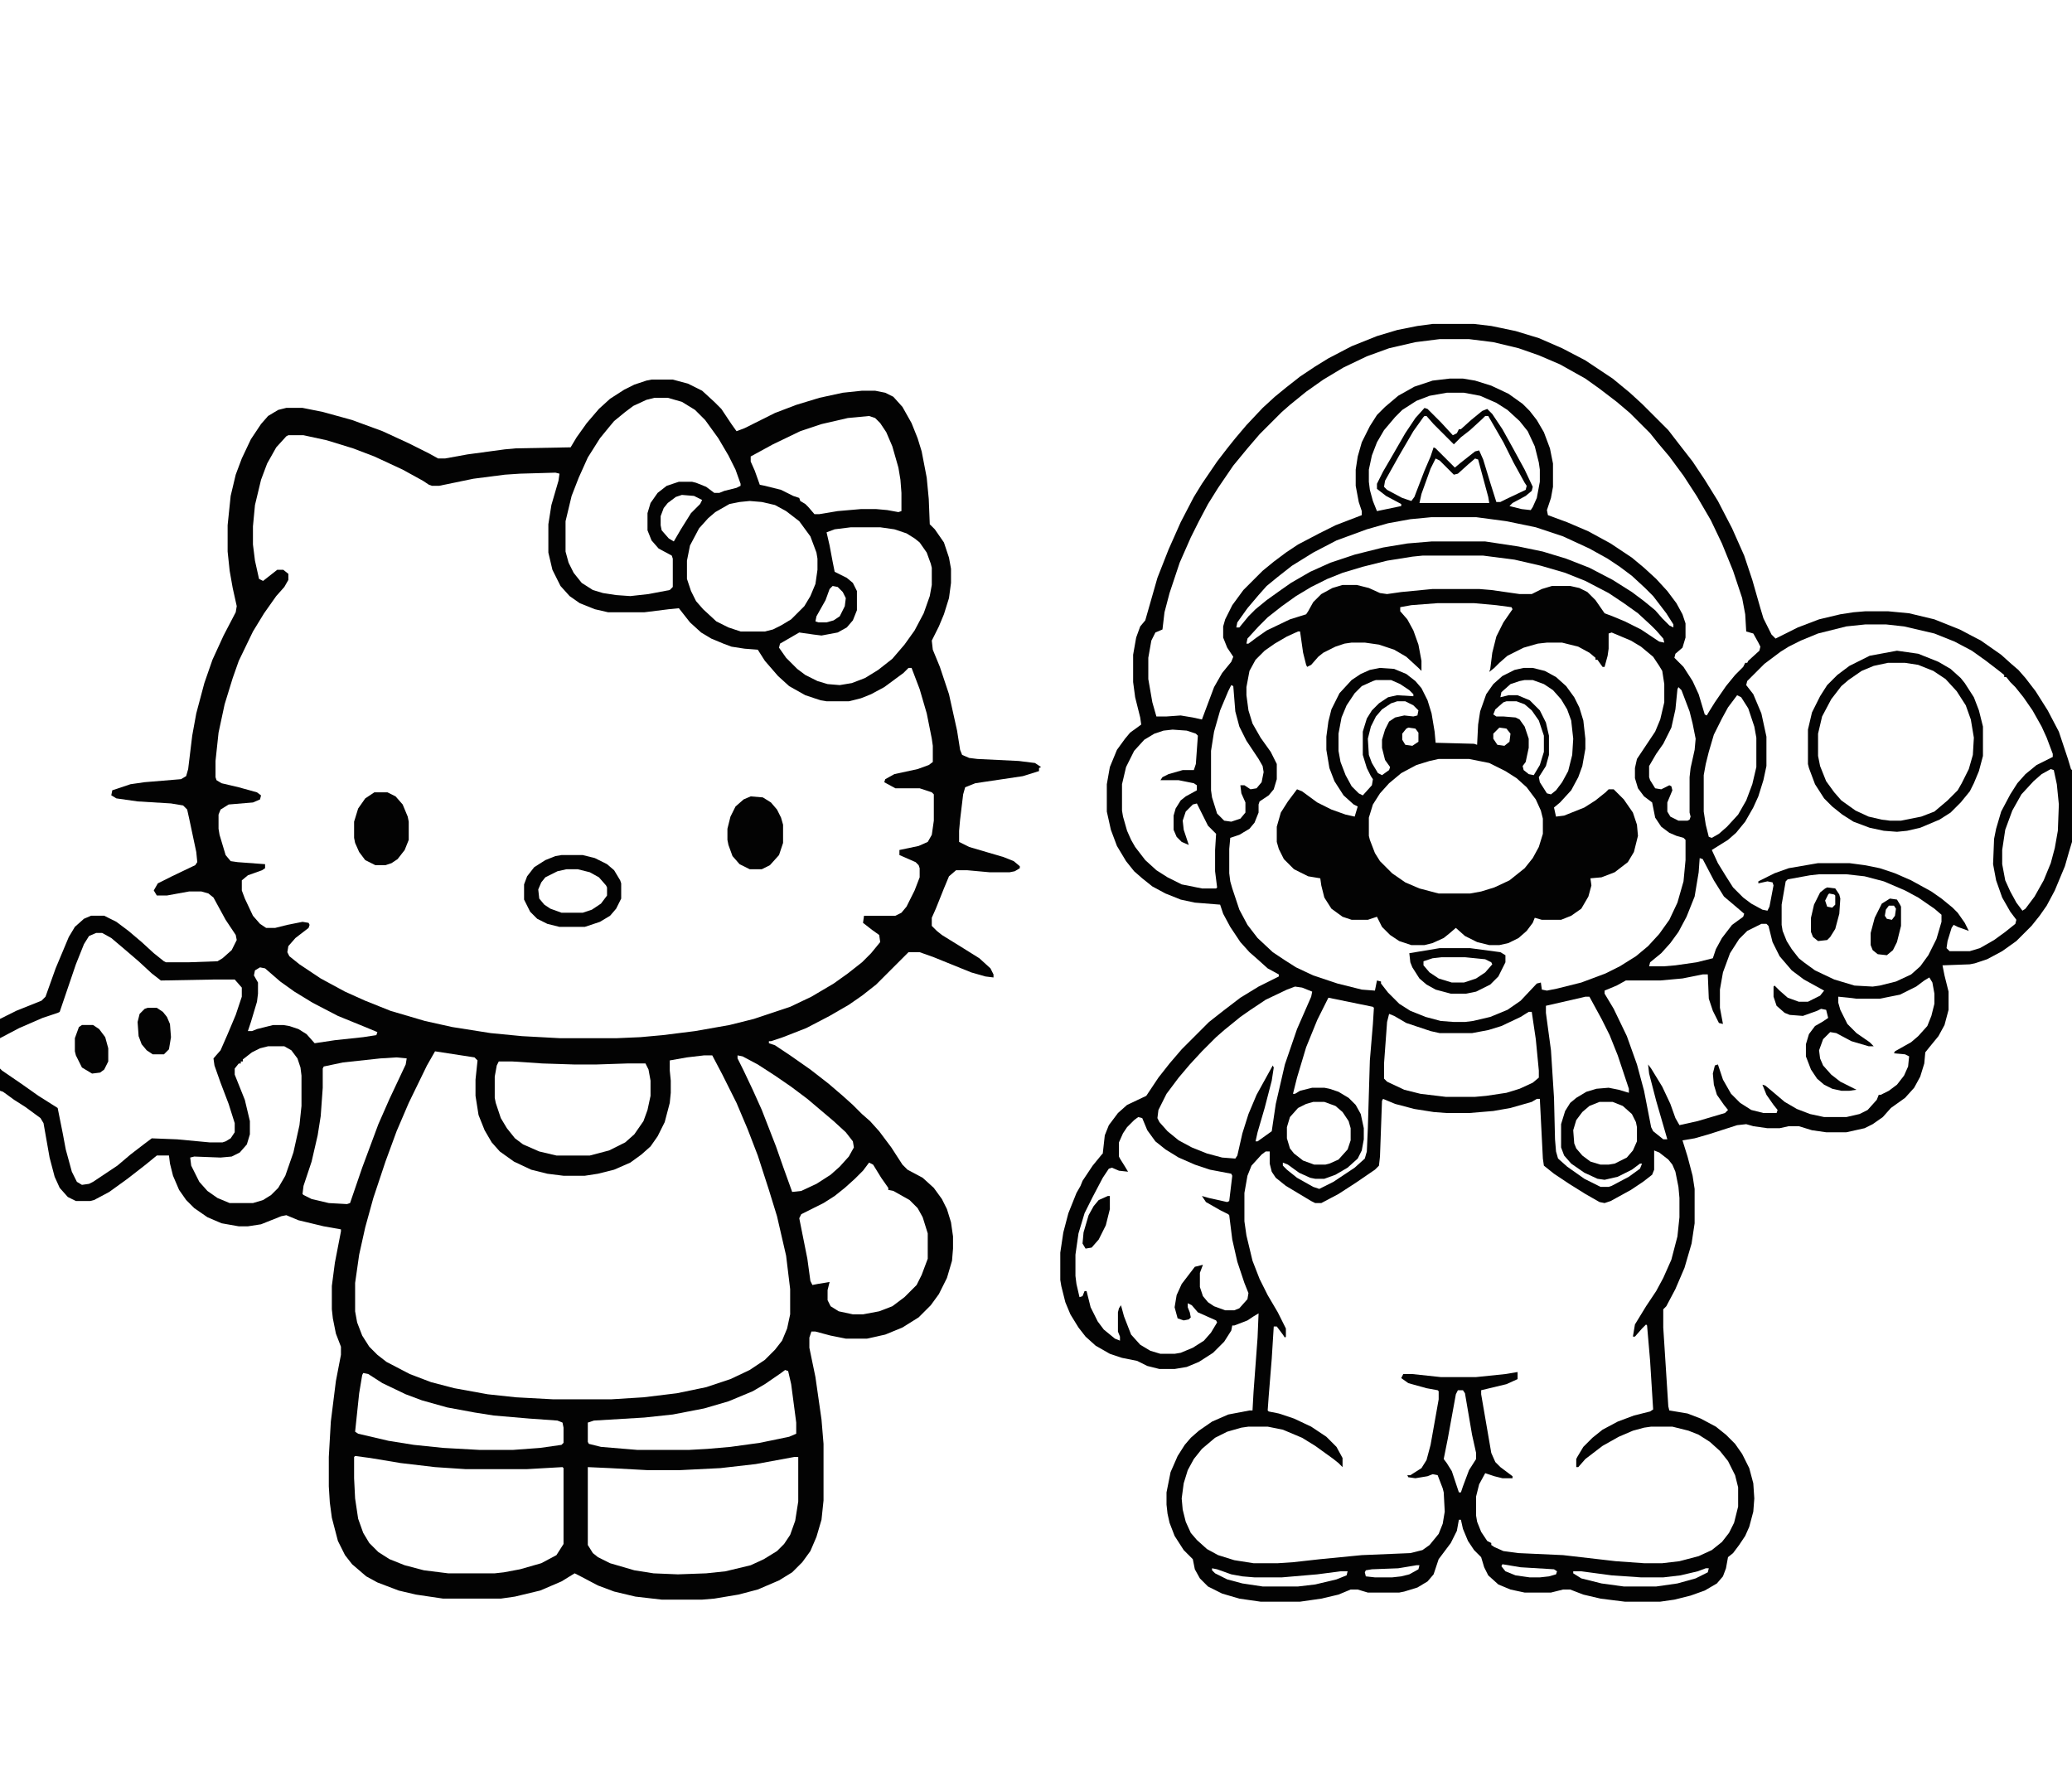
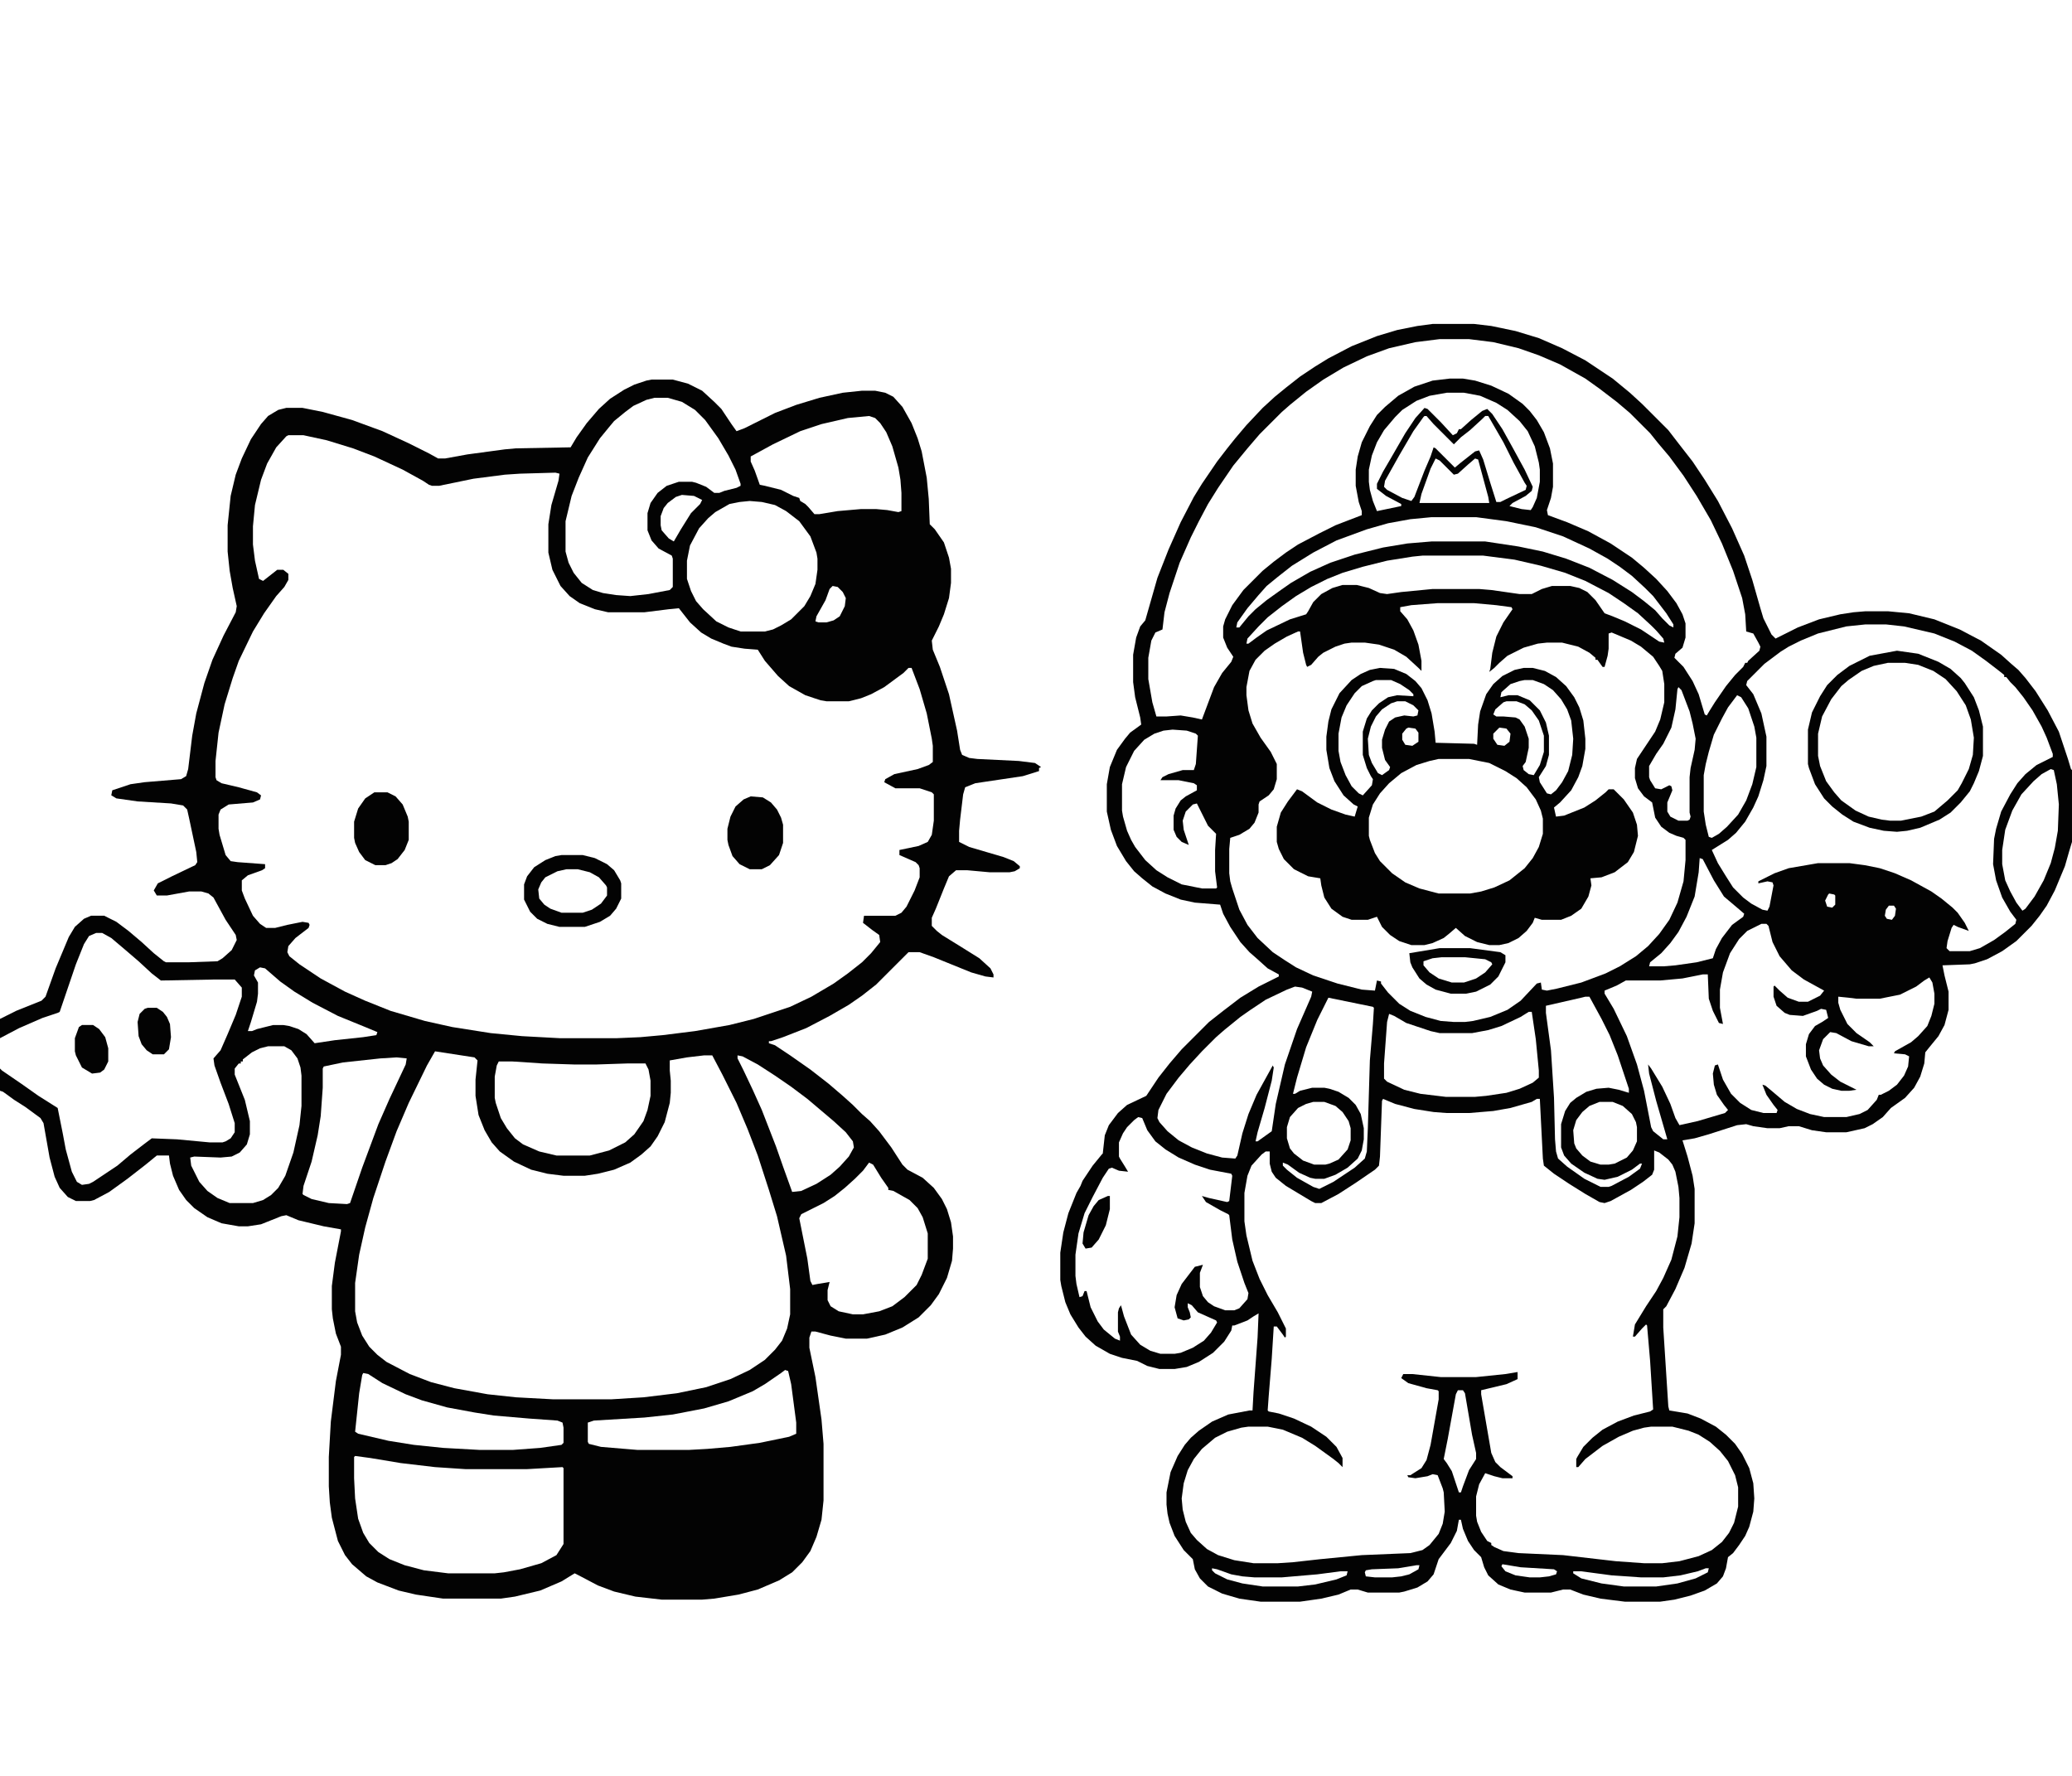
<svg xmlns="http://www.w3.org/2000/svg" version="1.1" viewBox="0 0 2048 1755" width="700" height="600">
  <path transform="translate(0)" d="m0 0h2048v1755h-2048z" fill="#fff" />
  <path transform="translate(1416,320)" d="m0 0h41l17 2 24 5 23 7 23 10 23 12 27 18 17 14 12 11 26 26 10 13 14 18 12 18 13 21 14 27 12 27 8 24 8 28 3 10 8 16 4 4 22-11 21-8 21-5 13-2 12-1h22l21 2 25 6 25 10 21 11 20 14 10 9 7 6 7 8 10 13 12 19 11 21 9 27 3 10 1 1v71l-3 10-4 14-10 24-8 15-7 10-8 10-15 15-14 10-15 8-12 4-5 1-27 1 2 10 4 16v18l-4 15-6 11-9 11-4 5-1 11-4 13-6 11-9 10-14 10-8 9-10 7-8 4-18 4h-20l-14-2-13-4h-10l-9 2h-12l-14-2-7-2-9 1-28 9-14 4-12 2 5 16 5 19 2 13v34l-3 20-7 24-9 21-9 17-3 3v18l5 78 1 4 18 3 13 5 15 8 10 8 9 9 7 10 7 14 4 15 1 15-1 13-4 15-4 9-6 9-6 8-5 4-2 11-3 8-6 7-12 7-14 5-16 4-14 2h-35l-24-3-17-4-13-5h-7l-12 3h-26l-14-3-12-5-10-9-4-8-3-10-7-7-6-9-5-12-2-9h-2l-2 11-6 12-12 16-5 15-6 7-10 6-13 4-5 1h-31l-10-3h-7l-12 5-17 4-21 3h-39l-21-3-17-5-14-7-8-8-5-9-2-10-9-9-9-14-5-13-2-9-1-9v-12l4-20 7-16 7-11 6-7 8-7 13-9 16-7 21-4h3l1-18 4-54 1-24-5 3-6 4-13 5h-2l-1 5-7 11-11 11-14 9-12 5-12 2h-15l-12-3-10-5-15-3-12-4-14-8-10-9-7-9-8-13-5-12-4-16-1-6v-27l3-20 5-19 8-20 4-7 2-5 10-15 9-11 1-1 2-18 4-10 9-12 9-8 19-9 12-18 11-14 12-14 27-27 14-11 17-13 18-11 20-10v-2l-11-6-10-9-8-7-9-10-10-15-7-13-3-9-25-2-14-3-15-6-13-7-10-8-8-7-8-10-9-15-6-16-4-18v-27l3-17 7-17 8-11 5-6 11-8-1-7-5-20-2-15v-27l3-17 4-11 5-6 12-42 11-28 12-27 13-25 8-13 15-22 10-13 8-10 11-13 16-17 12-11 11-9 14-11 15-10 13-8 23-12 25-10 20-6 20-4z" fill="#030303" />
  <path transform="translate(644,375)" d="m0 0h21l15 4 14 7 12 11 7 7 10 15 5 7 8-3 30-15 21-8 23-7 23-5 19-2h13l10 2 8 4 9 10 9 16 6 15 4 13 5 26 2 21 1 25 5 5 9 13 5 15 2 11v14l-2 15-5 16-5 12-7 14 1 9 7 17 9 27 8 36 3 19 2 5 7 3 8 1 41 2 16 2 6 4-2 1v3l-16 5-47 7-10 4-2 7-3 25-1 11v11l10 5 34 10 10 4 6 5v2l-5 3-5 1h-20l-22-2h-11l-7 6-5 12-8 20-4 9v8l5 5 5 4 21 13 16 10 11 10 3 6v3l-8-1-14-4-37-15-14-5h-11l-32 32-14 11-13 9-19 11-23 12-23 9-12 4h-2v2l6 2 15 10 20 14 18 14 14 12 10 9 9 9 8 7 9 10 12 16 11 17 5 5 15 8 11 10 8 11 5 10 4 13 2 14v12l-1 12-5 17-8 16-8 11-12 12-16 10-17 7-18 4h-21l-15-3-15-4h-4l-2 6v10l6 29 6 42 2 24v56l-2 19-5 17-6 14-8 11-10 10-13 8-21 9-19 5-24 4-12 1h-40l-26-3-21-5-16-6-19-10-4-2-13 8-21 9-25 6-14 2h-57l-27-4-17-4-21-8-11-6-14-12-7-9-7-14-6-23-2-15-1-16v-29l2-35 5-40 5-26v-8l-5-13-3-15-1-9v-23l3-23 6-31v-2l-17-3-25-6-12-5-5 1-20 8-13 2h-9l-17-3-14-6-13-9-8-8-7-10-6-14-3-12-1-8h-12l-11 9-18 14-18 13-15 8-4 1h-14l-8-4-8-9-5-11-5-19-6-34-3-5-15-11-11-7-11-8-3-1v-71l16-8 25-10 4-4 10-28 13-31 6-10 9-8 7-3h13l12 6 12 9 13 11 12 11 10 8 2 1h23l28-1 5-3 9-8 5-10-1-5-10-15-12-22-5-4-7-2h-12l-22 4h-10l-3-5 4-7 14-7 23-11 2-3-1-10-7-33-2-9-4-4-12-2-33-2-21-3-5-3 1-5 18-6 14-2 36-3 5-3 2-7 4-33 4-22 8-30 8-23 11-24 12-23 1-6-4-18-3-17-2-19v-26l3-29 5-21 6-16 9-19 10-15 7-8 10-6 8-2h16l20 4 29 8 30 11 26 12 20 10 9 5h7l22-4 37-5 11-1 54-1 6-10 10-14 12-14 11-10 14-9 10-5 12-4z" fill="#030303" />
  <path transform="translate(285,430)" d="m0 0h15l23 5 26 8 21 8 28 13 20 11 6 4 3 1h7l34-7 31-4 15-1 35-1 4 1-1 7-7 24-3 19v28l4 17 8 16 9 10 10 7 15 6 13 3h36l24-3 10-1 11 14 11 10 10 6 12 5 8 3 13 2 13 1 7 11 13 15 11 10 16 9 15 5 6 1h22l12-3 10-4 13-7 19-14 5-5h3l8 21 7 24 5 25 1 7v16l-4 3-11 4-23 5-9 5-1 3 11 6h24l12 4 2 2v26l-2 14-4 7-9 4-19 4v5l16 7 3 3 1 3v9l-5 13-8 16-5 6-6 3h-31l-1 7 9 7 7 5 1 7-9 11-9 9-14 11-14 10-22 13-21 10-36 12-24 6-34 6-32 4-22 2-23 1h-57l-37-2-31-3-38-6-27-6-34-10-25-10-20-9-24-13-21-14-10-8-2-4 1-6 7-8 13-10 1-3-1-2-6-1-15 3-12 3h-9l-6-4-7-8-8-17-3-8v-10l6-5 14-5 3-2v-4l-27-2-7-1-5-6-6-20-1-6v-14l2-5 8-5 24-2 7-3 1-4-4-3-18-5-17-4-5-3-1-3v-16l3-28 6-28 8-26 6-17 14-29 11-18 12-17 8-9 4-7v-6l-5-4h-6l-14 11-4-2-4-18-2-16v-18l2-21 6-25 6-16 9-16 10-11z" fill="#fff" />
  <path transform="translate(1367,1086)" d="m0 0 12 5 19 5 19 3 13 1h22l24-2 17-3 21-6 5-3h3l3 59 1 7 10 8 15 10 16 10 14 8 5 1 6-2 20-11 12-8 9-7 2-5v-19l5 2 9 7 4 5 3 7 3 15 1 11v19l-2 19-6 23-8 18-7 13-10 15-11 18-2 12h2l7-8 4-4 1 1 3 35 3 48-3 2-16 4-16 6-15 8-10 8-9 9-6 10-1 2v8h2l7-8 17-13 16-9 14-6 11-3 7-1h21l16 4 10 4 11 7 10 9 8 10 7 14 3 12v19l-4 16-5 10-7 9-10 8-13 6-19 5-17 2h-18l-28-2-52-6-44-2-15-2-9-4-3-2v-2l-4-2-6-9-4-10-1-6v-19l3-12 6-11 9 3 8 2h10v-2l-12-9-5-5-4-9-10-58v-4l25-6 11-5v-7l-12 2-29 3h-35l-28-3h-9l-2 4 7 5 18 5 11 2 1 1v8l-8 45-4 15-5 8-11 7h-3l1 2 7 1 12-2 5-2 5 1 5 13 1 4 1 19-2 12-4 10-9 11-7 5-12 3-48 2-41 4-27 3-15 1h-24l-19-3-16-5-11-6-10-9-6-7-5-11-3-12-1-11 2-15 4-13 6-11 8-10 13-11 12-6 14-4 7-1h19l15 3 19 8 13 8 18 13 5 4 4 4v-9l-6-11-10-10-15-10-17-8-15-5-10-2-1-1 1-14 3-37 2-32h3l6 8 2 3 1-1v-8l-8-16-10-17-8-16-7-18-6-25-2-14v-28l3-17 4-10 10-11 4-3h4v12l2 8 4 6 10 8 25 15 4 2h6l17-9 17-11 19-13 4-4 1-9 2-55z" fill="#fff" />
  <path transform="translate(1421,596)" d="m0 0h36l22 2 15 2 1 2-9 13-7 14-4 16-2 16-1 3 5-4 5-5 8-7 16-8 14-4 9-1h15l16 4 11 6 6 5v2h2l5 7h2l3-11 1-7v-15l3-1 19 8 10 6 12 10 6 9 3 5 2 13v18l-4 17-5 12-18 27-2 9v10l3 10 6 8 8 6 3 15 6 9 8 6 7 3 7 2 2 2v20l-2 21-6 21-8 17-10 14-11 12-12 10-16 10-14 7-24 9-24 6-10 2-5-1-1-7-4 1-16 17-13 9-17 7-17 4-8 1h-11l-13-1-15-4-15-6-11-7-11-11-7-9v-2l-4-1-2 10-13-1-24-6-24-8-17-8-11-7-12-8-15-14-10-13-8-15-7-21-2-7-1-8v-24l1-11 9-3 10-6 5-6 4-10v-8l1-3 9-6 5-6 3-10v-15l-6-12-10-14-8-14-4-13-2-15v-8l3-16 6-11 9-9 10-7 12-7 11-5h2l3 21 3 12 1 2 4-2 7-8 5-4 12-6 9-3 7-1h13l14 2 15 5 12 7 12 11 3 3v-10l-3-16-5-14-6-11-7-8v-4l11-2z" fill="#fff" />
  <path transform="translate(430,1039)" d="m0 0 39 6 3 3-2 19v16l3 19 6 15 7 12 8 9 14 10 17 8 16 4 16 2h21l13-2 16-4 16-7 11-8 9-8 7-10 7-14 5-19 1-10v-12l-1-10v-10l17-3 17-2h8l10 19 14 28 11 26 10 26 11 34 8 26 9 39 4 33v25l-3 14-5 12-7 9-10 10-15 10-19 9-24 8-29 6-33 4-32 2h-57l-37-2-28-3-33-6-23-6-21-8-23-12-9-7-8-8-7-11-5-13-2-11v-28l4-28 6-27 8-29 12-36 11-30 12-28 18-37z" fill="#fff" />
  <path transform="translate(1423,335)" d="m0 0h29l24 3 25 6 20 7 21 9 25 14 14 10 17 13 13 11 20 20 8 10 11 13 14 19 13 20 14 24 11 23 11 27 9 27 3 16 1 17 7 2 5 9 2 4-1 4-11 10-1 2h-2l-2 4-8 8-9 11-11 16-5 8-3 5-2-1-6-20-6-13-9-14-9-9 1-4 7-6 3-10v-14l-3-9-6-11-9-12-11-12-12-11-12-10-21-14-22-12-21-9-19-7-1-5 4-12 2-11v-23l-3-15-6-16-7-12-7-9-7-7-14-10-17-8-16-5-12-2h-13l-17 2-18 6-16 9-13 11-8 8-7 11-8 16-4 14-2 13v16l3 16 3 9v4l-26 10-16 8-21 11-12 8-12 9-11 9-19 19-11 15-7 14-2 7v11l4 10 6 9-2 5-9 11-8 14-12 32-9-2-12-2-14 1h-10l-4-14-4-23v-21l3-17 4-8 7-3 2-17 5-19 10-30 11-25 8-16 9-17 10-16 15-22 14-17 12-14 22-22 8-7 16-13 17-12 20-12 23-11 22-8 26-6z" fill="#fff" />
  <path transform="translate(1364,660)" d="m0 0 14 1 12 5 9 7 6 7 6 12 4 13 3 18 1 11 38 1 3 1 1-20 2-13 6-17 7-10 9-8 12-6 9-2h9l12 3 11 6 10 9 8 11 5 10 4 13 2 18v10l-3 17-4 11-7 13-11 12-6 5 2 9 8-1 20-8 11-7 10-8 3-3h5l10 10 9 13 4 12 1 11-4 16-6 10-13 10-13 5-11 1 1 7-3 11-7 12-10 7-10 4h-19l-7-2-2 5-6 8-8 7-10 5-9 2h-10l-12-3-12-6-9-8-7 6-5 4-11 5-8 2h-13l-12-4-9-6-8-8-5-10-9 3h-16l-9-3-11-8-7-11-3-12-1-7-12-2-14-7-10-10-5-10-2-7v-15l4-14 7-11 9-12 5 2 15 11 14 7 14 5 9 2 3-10-4-2-10-9-9-14-5-13-3-18v-13l2-15 3-12 8-16 12-13 9-6 9-4z" fill="#030303" />
  <path transform="translate(1844,617)" d="m0 0h20l18 2 30 7 20 8 17 9 14 10 13 10 5 4v2h2l4 5 5 5 8 10 9 13 9 16 5 11 6 16v3l-16 8-11 9-8 9-7 11-9 17-5 17-2 10-1 25 3 16 6 17 8 14 6 8-1 4-10 8-11 8-14 8-10 3h-20l-3-3 1-7 4-13 2-3 4 2 11 4-4-8-7-10-5-5-11-9-10-7-20-11-16-7-15-5-15-3-15-2h-31l-29 5-14 5-16 8v2l9-2 5 1 1 3-4 21-2 4-5-1-11-6-8-6-10-10-7-11-8-13-6-13 16-10 8-7 9-11 8-14 5-11 5-16 3-14v-29l-5-23-8-19-7-9 1-4 17-17 16-12 8-5 12-6 17-7 28-7z" fill="#fff" />
  <path transform="translate(95,922)" d="m0 0h6l9 5 13 11 14 12 13 12 9 7 54-1h19l7 8v9l-6 18-8 19-7 16-7 8 1 7 6 17 8 21 6 19v9l-4 6-5 3-3 1h-13l-32-3-25-1-8 6-13 10-13 11-24 16-4 2-7 1-5-3-5-10-6-22-3-16-5-25-19-12-17-12-19-13-2-2v-30l19-10 23-10 15-5 2-1 16-47 8-20 5-8z" fill="#fff" />
  <path transform="translate(1741,913)" d="m0 0h5l2 2 4 16 7 14 12 14 12 9 20 11-4 5-12 6h-9l-11-4-8-7-5-5-1 1v10l3 9 8 7 5 2 13 1 14-5 4-2 5 1 2 8-6 4-7 4-6 8-3 10v12l5 13 6 9 7 6 8 4 9 2h8l7-1-16-8-9-7-8-9-3-7-1-8 4-11 7-7 6 1 15 8 17 5h5l-4-4-13-9-9-9-7-14-2-7v-6l10 1 8 1h23l20-4 16-8 8-6 5-3 3 5 2 11v10l-3 12-4 10-9 10-7 6-16 9-1 2 11 1 4 2-1 10-4 9-7 9-8 6-8 4h-2l-2 5-9 10-8 4-13 3h-22l-14-3-13-5-12-7-13-11-6-5-3-1 4 10 7 10 4 5-1 3h-13l-12-3-11-7-9-9-8-14-5-15-3 1-2 8 1 11 3 10 7 10 4 5-3 3-27 8-18 4-4-7-5-14-8-17-11-18-3-4 1 9 7 27 11 38h-4l-10-8-2-4-7-36-7-26-10-28-13-27-9-15v-3l12-5 9-5h34l22-2 20-4h5l1 24 4 12 6 12 4 1-3-16v-18l3-17 7-19 9-14 8-8z" fill="#fff" />
  <path transform="translate(1125,1104)" d="m0 0 4 1 5 12 8 11 10 8 13 8 16 7 15 5 21 4 1 2-3 25-2 1-18-4-7-2 4 6 14 8 8 4 1 1 3 24 5 22 7 21 4 10-1 6-8 9-5 2h-9l-11-4-6-4-5-6-3-9v-14l3-8-8 2-13 17-5 11-2 12 3 11 6 2 5-1 2-2-1-5-2-5v-4l4 2 6 7 18 8 1 2-6 10-7 8-11 7-12 5-6 1h-14l-10-3-10-6-9-10-7-18-3-11-2 3-1 4v19l2 5v4l-5-2-11-9-6-8-7-14-4-16h-2l-2 5-3 1-3-13-1-8v-21l3-21 6-20 8-16 10-19 6-9 3-1 7 3 9 1-3-5-5-8-1-2v-14l4-9 4-6 7-7z" fill="#fff" />
-   <path transform="translate(785,1440)" d="m0 0h4v44l-3 19-5 14-6 9-7 7-13 8-13 6-25 6-19 2-28 1-24-1-19-3-24-7-12-6-5-4-5-8v-77l22 1 37 2h32l40-2 35-4z" fill="#fff" />
  <path transform="translate(351,1439)" d="m0 0 15 2 30 5 34 4 30 2h61l35-2 1 1v75l-7 11-15 8-21 6-16 3-9 1h-46l-24-3-19-5-15-6-11-7-9-9-6-10-5-14-3-20-1-20v-21z" fill="#fff" />
  <path transform="translate(647,393)" d="m0 0h13l14 4 13 8 10 10 13 18 10 17 7 14 5 14v2l-4 2-12 3-5 2h-5l-8-6-10-4-4-1h-13l-12 4-9 7-7 10-3 10v17l4 10 7 8 13 7 1 3v28l-3 3-21 4-18 2-14-1-13-2-10-3-11-7-8-10-5-10-3-11v-30l6-25 7-18 9-20 12-19 9-11 5-6 11-9 8-6 13-6z" fill="#fff" />
  <path transform="translate(1866,655)" d="m0 0h17l16 3 13 6 11 7 8 8 10 14 6 14 3 14 1 14-2 16-6 16-6 11-9 10-7 7-9 7-17 6-16 3h-11l-18-3-12-5-14-9-9-8-8-11-6-12-3-9-1-7v-22l4-17 9-17 8-10 5-5 9-8 14-8 14-4z" fill="#fff" />
  <path transform="translate(1422,750)" d="m0 0h30l20 4 16 8 11 7 10 9 9 12 5 11 2 8v15l-4 13-6 11-8 10-15 12-15 7-13 4-11 2h-31l-19-5-14-6-13-9-12-12-5-8-5-13-1-4v-18l4-13 7-11 9-10 12-10 15-8 13-4z" fill="#fff" />
-   <path transform="translate(1798,864)" d="m0 0h27l18 2 19 5 21 9 13 7 16 11 7 6v7l-5 17-8 16-8 11-9 8-15 7-16 4-7 1-18-1-20-6-19-9-11-8-5-4-7-9-5-8-4-10-1-6v-20l4-23 2-2 22-4z" fill="#fff" />
  <path transform="translate(741,495)" d="m0 0 12 1 13 3 11 6 13 10 11 15 6 16 1 6v11l-2 14-5 12-6 10-13 13-10 6-8 4-8 2h-24l-12-4-12-6-13-12-7-8-5-10-4-12v-18l3-15 9-17 9-10 7-6 14-8 10-2z" fill="#fff" />
-   <path transform="translate(841,521)" d="m0 0h29l14 2 12 4 8 5 5 4 7 10 4 11 1 4v17l-2 11-6 17-9 17-10 14-12 14-14 11-13 8-13 5-12 2-12-1-10-3-12-6-8-6-11-11-7-10 1-4 19-11 14 2 8 1 16-3 9-5 6-7 4-10v-19l-4-8-6-5-12-6-2-10-3-16-3-13 8-3z" fill="#fff" />
  <path transform="translate(859,1149)" d="m0 0 4 2 8 13 7 10v2l5 1 16 9 8 8 5 9 5 16v25l-6 16-5 10-12 12-12 9-13 5-16 3h-10l-14-3-8-5-3-6v-10l2-8-12 2-5 1-2-4-3-22-8-40 2-4 22-11 11-7 10-8 10-9 8-8z" fill="#fff" />
  <path transform="translate(1280,975)" d="m0 0 7 1 10 4-1 5-14 32-12 35-9 39-4 27-14 10h-2l2-9 7-24 7-27 2-13-1-2-16 29-8 19-6 19-5 22-2 3-13-1-15-4-15-6-13-7-11-9-8-9-2-4 1-8 8-16 12-16 11-13 12-13 14-14 8-7 16-13 10-7 15-10 21-10z" fill="#fff" />
  <path transform="translate(493,1049)" d="m0 0h13l30 2 31 1h23l30-1h18l3 6 2 11v15l-3 14-4 11-9 13-9 8-16 8-19 5h-33l-17-4-16-7-8-6-8-10-6-10-5-15-1-5v-21l2-11z" fill="#fff" />
  <path transform="translate(859,411)" d="m0 0 6 2 5 5 6 9 6 14 6 21 2 12 1 13v18l-3 1-11-2-11-1h-15l-23 2-18 3h-5l-6-7-3-3-5-3-1-3-6-2-12-6-16-4-5-1-5-14-4-9v-5l22-12 27-13 21-7 26-6z" fill="#fff" />
  <path transform="translate(1511 1e3)" d="m0 0h3l4 27 3 31v7l-6 5-13 6-13 4-20 3-11 1h-29l-25-3-16-4-17-8-3-3v-15l3-41 2-8 5 2 12 7 24 8 9 2h32l16-3 13-4 19-9z" fill="#fff" />
  <path transform="translate(1159,721)" d="m0 0 14 1 9 3 2 2-2 28-2 6h-11l-14 4-6 3-2 3h18l15 3 3 2v5l-11 6-5 4-5 8-2 7v14l3 7 5 5 7 3-5-15-1-9 3-9 7-7 4-1 11 22 8 8-1 16v21l2 16-1 1h-14l-20-4-14-7-11-7-11-10-10-13-4-7-4-9-4-14-1-6v-26l4-17 8-16 10-11 10-6 9-3z" fill="#fff" />
  <path transform="translate(265,1034)" d="m0 0h16l7 4 6 8 3 9 1 8v30l-2 19-6 27-8 23-7 12-7 7-8 5-10 3h-23l-12-5-10-7-8-9-8-16-1-8 4-1 26 1 11-1 8-4 7-8 3-10v-13l-5-21-10-25v-6l4-5h2v-2h2v-2l9-7 8-4z" fill="#fff" />
  <path transform="translate(1406,549)" d="m0 0h60l31 4 26 6 24 7 20 8 23 12 15 10 14 10 13 12 5 5 7 8 1 4-5-1-18-12-16-8-12-5-8-3-9-13-8-8-8-4-9-2h-18l-10 3-10 5h-12l-28-4-12-1h-46l-31 3-14 2-7-1-11-5-12-3h-14l-10 3-11 6-8 8-5 9-2 3-16 5-23 11-10 7-8 6h-2l1-5 11-12 9-9 14-11 14-10 15-9 16-8 15-6 20-6 24-6 25-4z" fill="#fff" />
  <path transform="translate(392,1045)" d="m0 0 10 1-1 6-16 34-11 25-16 43-12 35-3 1-18-1-17-4-8-4-1-1 1-8 8-24 6-26 3-19 2-28v-19l1-2 19-4 37-4z" fill="#fff" />
  <path transform="translate(776,1354)" d="m0 0 3 1 3 13 5 38v11l-7 3-29 6-29 4-23 2-18 1h-51l-36-3-12-3-1-2v-19l6-2 50-3 28-3 31-6 24-7 24-10 12-7 16-11z" fill="#fff" />
  <path transform="translate(359,1357)" d="m0 0 5 1 14 9 23 11 16 6 25 7 27 5 19 3 35 3 28 2 5 2 1 5v15l-2 2-21 3-27 2h-33l-36-2-29-3-25-4-30-7-3-2 4-38 3-18z" fill="#fff" />
  <path transform="translate(1415,511)" d="m0 0h44l30 4 29 6 27 9 26 12 18 10 12 8 12 9 13 12 8 8 13 17 7 11v3l-4-2-7-7-7-8-11-9-12-9-19-12-23-12-23-9-23-7-24-5-33-5h-53l-24 2-24 4-28 7-24 8-20 9-19 11-10 7-14 10-11 9-7 7-9 11h-3l1-5 10-14 11-13 8-9 11-9 14-11 21-13 23-12 30-11 21-6 22-4z" fill="#fff" />
  <path transform="translate(729,1043)" d="m0 0 5 1 15 8 17 11 16 11 16 12 26 22 12 11 7 9 1 6-5 9-9 10-9 8-14 9-15 7-9 1-9-25-7-20-14-36-9-20-9-19-6-12z" fill="#fff" />
  <path transform="translate(1567,985)" d="m0 0h4l12 22 8 16 8 20 11 33v4l-10-3-10-2-12 1-10 3-10 6-6 5-5 8-4 13v23l3 8 7 8 13 9 13 6 7 1 13-3 14-7 8-6h2l-2 5-11 8-17 9-3 1h-8l-16-8-17-12-9-8-2-7-1-12-1-41-3-47-5-37v-7l35-8z" fill="#fff" />
  <path transform="translate(1313,986)" d="m0 0 44 9 1 1-1 16-3 36-2 67-1 23-2 7-10 9-21 14-14 7-6-2-16-9-10-8-4-4v-3l5 2 11 8 11 5 5 1h9l11-4 12-7 10-9 4-8 2-11v-11l-3-14-5-9-7-7-10-6-9-3-5-1h-12l-12 3-5 3h-2l4-16 9-30 11-27 8-16z" fill="#fff" />
  <path transform="translate(555,845)" d="m0 0h21l12 3 12 6 7 6 6 10 1 3v15l-5 10-6 7-10 6-15 5h-25l-12-3-10-5-7-7-6-12v-15l3-8 7-9 11-7 10-4z" fill="#030303" />
  <path transform="translate(1875,643)" d="m0 0 21 3 20 8 12 7 10 9 4 5 9 14 5 13 4 16v29l-4 15-5 12-4 8-9 11-10 10-11 7-19 8-13 3-10 1-13-1-14-3-16-6-11-7-10-8-8-8-9-14-6-16-1-4v-34l4-17 8-16 7-11 10-10 12-9 20-10zm-9 12-14 3-12 5-13 9-7 6-10 13-9 17-4 17v22l2 10 6 15 8 11 7 8 14 10 13 6 13 3 8 1h11l20-4 13-5 13-11 10-10 4-7 7-14 4-14 1-17-3-18-5-14-9-14-11-12-12-8-15-6-13-2z" fill="#030303" />
  <path transform="translate(1430,388)" d="m0 0h17l16 3 16 7 11 7 12 11 8 10 7 15 4 16 1 7v12l-3 16-4 9-2 3-9-1-12-3 3-3 13-7 6-5 1-4-8-17-12-22-10-18-10-15-5-5-5 2-11 9-10 9h-2l-2 4-4 2-12-13-13-13-3-1-9 10-10 15-15 26-7 12-6 12v5l9 7 15 8v2l-24 5-4-10-3-11-1-8v-12l3-14 5-13 7-12 11-13 7-7 14-9 13-5z" fill="#fff" />
  <path transform="translate(2027,760)" d="m0 0 3 1 3 14 2 20-1 26-3 17-4 15-7 17-9 16-9 12-3 2-6-8-6-11-5-11-3-16v-14l3-20 7-19 9-16 12-13 8-7z" fill="#fff" />
  <path transform="translate(1408,411)" d="m0 0h2l7 8 20 20 7-7 9-7 12-11 3-3h3l15 26 10 20 11 20 2 3-1 4-19 9-6 3h-4l-6-19-7-23-4-9-4 1-14 11-6 5-19-19-2-1-3 9-6 14-10 26-3 4-9-3-15-8-3-3 1-6 14-25 14-24 10-14z" fill="#fff" />
  <path transform="translate(1717,687)" d="m0 0 4 2 7 11 6 18 2 11v29l-4 17-6 16-8 14-11 12-8 7-7 4-3-1-3-12-2-13v-36l2-11 3-12 5-17 8-16 6-11z" fill="#fff" />
-   <path transform="translate(1217,677)" d="m0 0 2 1 2 25 4 15 7 14 12 18 4 7 1 6-2 10-5 6-6 1-6-4h-4l1 8 4 9v10l-5 6-9 3-7-1-7-7-5-16-1-7v-39l3-19 6-21 8-19z" fill="#fff" />
  <path transform="translate(1680,848)" d="m0 0 3 1 11 21 10 16 13 11 7 6-1 3-11 8-10 13-6 11-3 9-16 4-21 3-12 1h-14l1-4 11-9 9-10 8-11 8-15 8-20 4-24z" fill="#fff" />
  <path transform="translate(257,956)" d="m0 0 5 1 15 13 14 10 18 11 25 13 27 11 12 5-1 3-13 2-28 3-20 3-8-9-8-5-9-3-6-1h-10l-16 4-5 2h-4l3-9 6-20 1-8v-11l-4-7 1-5z" fill="#fff" />
  <path transform="translate(1423,937)" d="m0 0h30l30 4 5 3v7l-7 14-8 8-14 7-10 2h-15l-15-4-9-5-7-6-7-11-2-5-1-9z" fill="#030303" />
  <path transform="translate(742,787)" d="m0 0 12 1 8 5 6 7 4 8 2 7v18l-4 12-9 10-8 4h-12l-10-5-7-8-4-11-1-5v-11l3-12 5-10 8-7z" fill="#030303" />
  <path transform="translate(370,783)" d="m0 0h13l8 4 7 8 5 12 1 5v18l-4 10-7 9-6 4-6 2h-10l-10-5-6-8-4-9-1-5v-16l4-13 7-10z" fill="#030303" />
  <path transform="translate(1298,1089)" d="m0 0h11l11 4 7 6 6 9 2 7v12l-3 9-9 10-9 4-4 1h-11l-11-4-9-7-4-5-3-10v-11l3-10 8-9 8-4z" fill="#fff" />
  <path transform="translate(1581,1089)" d="m0 0h13l10 4 9 8 4 8 1 5v14l-4 9-6 7-12 6-6 1h-8l-10-3-8-6-6-7-2-5-1-13 3-10 6-8 7-6z" fill="#fff" />
  <path transform="translate(1659,679)" d="m0 0 3 3 8 21 3 12 3 15-1 11-4 18-1 9v35l1 4-1 3-2 1h-9l-8-4-3-5v-9l5-12-1-4-2-1-8 4-6-1-5-8-1-3v-11l7-12 7-10 8-16 4-18 2-20z" fill="#fff" />
  <path transform="translate(1360,672)" d="m0 0h15l9 4 9 6 4 4v2l-16-1-9 2-9 6-7 7-5 8-4 13v23l4 13 4 8 2 3-1 6-9 10-4-2-7-7-6-11-5-13-2-11v-17l3-16 5-12 8-12 7-7 11-5z" fill="#fff" />
-   <path transform="translate(1507,672)" d="m0 0h8l11 4 9 6 8 9 6 10 4 11 2 18-1 16-4 16-6 11-6 8-5 4-4-1-7-11-1-5 7-11 3-11v-19l-3-13-6-12-10-10-12-5h-9l-8 2 1-5 9-8 9-3z" fill="#fff" />
+   <path transform="translate(1507,672)" d="m0 0h8l11 4 9 6 8 9 6 10 4 11 2 18-1 16-4 16-6 11-6 8-5 4-4-1-7-11-1-5 7-11 3-11v-19l-3-13-6-12-10-10-12-5h-9l-8 2 1-5 9-8 9-3" fill="#fff" />
  <path transform="translate(560,859)" d="m0 0h11l12 3 9 5 7 8 1 2v8l-6 8-9 6-9 3h-21l-11-4-6-4-5-6-1-9 3-7 4-5 12-6z" fill="#fff" />
  <path transform="translate(1419,453)" d="m0 0 4 2 14 14 4-1 10-9 7-6 3 1 10 37 1 6h-69l2-9 9-25z" fill="#fff" />
  <path transform="translate(1441,1374)" d="m0 0h5l2 3 7 41 4 18v6l-7 11-6 16-2 6h-2l-7-21-5-8-3-4 4-20 8-44z" fill="#fff" />
  <path transform="translate(1489,693)" d="m0 0h10l8 3 7 6 7 10 5 15v16l-4 13-6 10-5-1-5-4-1-4 3-4 3-14v-9l-4-12-5-7-4-2-12-1h-7l-3-2 2-5 8-7z" fill="#fff" />
  <path transform="translate(1868,888)" d="m0 0 7 1 3 5 1 2v19l-4 16-4 8-6 5-9-1-5-4-2-5v-12l4-15 7-14z" fill="#030303" />
  <path transform="translate(81,1013)" d="m0 0h11l6 4 6 8 3 11v13l-4 8-4 3-8 1-10-6-6-12-1-4v-13l4-11z" fill="#030303" />
  <path transform="translate(1425,946)" d="m0 0h23l20 2 6 3 1 2-7 8-9 6-12 4h-12l-13-4-9-6-6-7v-4l9-3z" fill="#fff" />
  <path transform="translate(146,996)" d="m0 0h9l6 4 4 5 3 7 1 13-2 12-5 5h-11l-6-4-5-6-3-8-1-14 2-8 5-5z" fill="#030303" />
  <path transform="translate(1381,693)" d="m0 0h8l8 4 5 5-1 5-4 1-9-1-9 2-6 4-4 8-3 10v8l3 12 5 7-1 3-7 5-4-2-6-10-3-8-1-16 3-12 5-10 6-7 9-6z" fill="#fff" />
  <path transform="translate(1806,877)" d="m0 0 8 1 4 6 1 4-1 15-4 15-5 8-3 3-9 1-5-4-2-5v-14l3-13 6-12 5-4z" fill="#030303" />
  <path transform="translate(674,489)" d="m0 0 12 1 8 4-2 4-9 9-10 16-7 12-5-3-7-8-1-5v-9l3-8 4-5 8-6z" fill="#fff" />
  <path transform="translate(1686,1550)" d="m0 0h3l-1 4-12 6-18 5-21 3h-32l-22-3-20-5-8-5v-2h8l30 4 29 2h22l17-2 17-4z" fill="#fff" />
  <path transform="translate(1198,1550)" d="m0 0 5 1 14 5 11 2 12 1h27l35-3 23-3h7l-1 4-10 4-21 5-17 2h-35l-20-3-15-4-12-6-3-3z" fill="#fff" />
  <path transform="translate(1095,1182)" d="m0 0h2v13l-4 16-7 14-7 8-6 1-3-5 1-11 5-17 5-9 5-6z" fill="#030303" />
  <path transform="translate(823,579)" d="m0 0 5 1 5 5 3 6-1 8-5 10-6 4-7 2h-8l-3-1 1-5 9-16 4-11z" fill="#fff" />
  <path transform="translate(1485,1546)" d="m0 0 18 3 33 2 3 2-1 3-7 2-9 1h-10l-14-2-10-4-4-5z" fill="#fff" />
  <path transform="translate(1400,1547)" d="m0 0h3l-1 4-9 5-8 2-9 1h-17l-9-1-1-4 1-2 6-1 26-1z" fill="#fff" />
  <path transform="translate(1392,719)" d="m0 0 7 1 3 4v9l-6 4-7-1-3-5v-6l4-5z" fill="#fff" />
  <path transform="translate(1482,719)" d="m0 0 7 1 4 5-1 8-5 4-7-1-4-6v-5z" fill="#fff" />
  <path transform="translate(1867,895)" d="m0 0h5l2 3-1 7-3 4-5-1-2-3 1-6z" fill="#fff" />
  <path transform="translate(1808,883)" d="m0 0 5 1 1 1v9l-3 3-5-1-2-6 3-6z" fill="#fff" />
</svg>